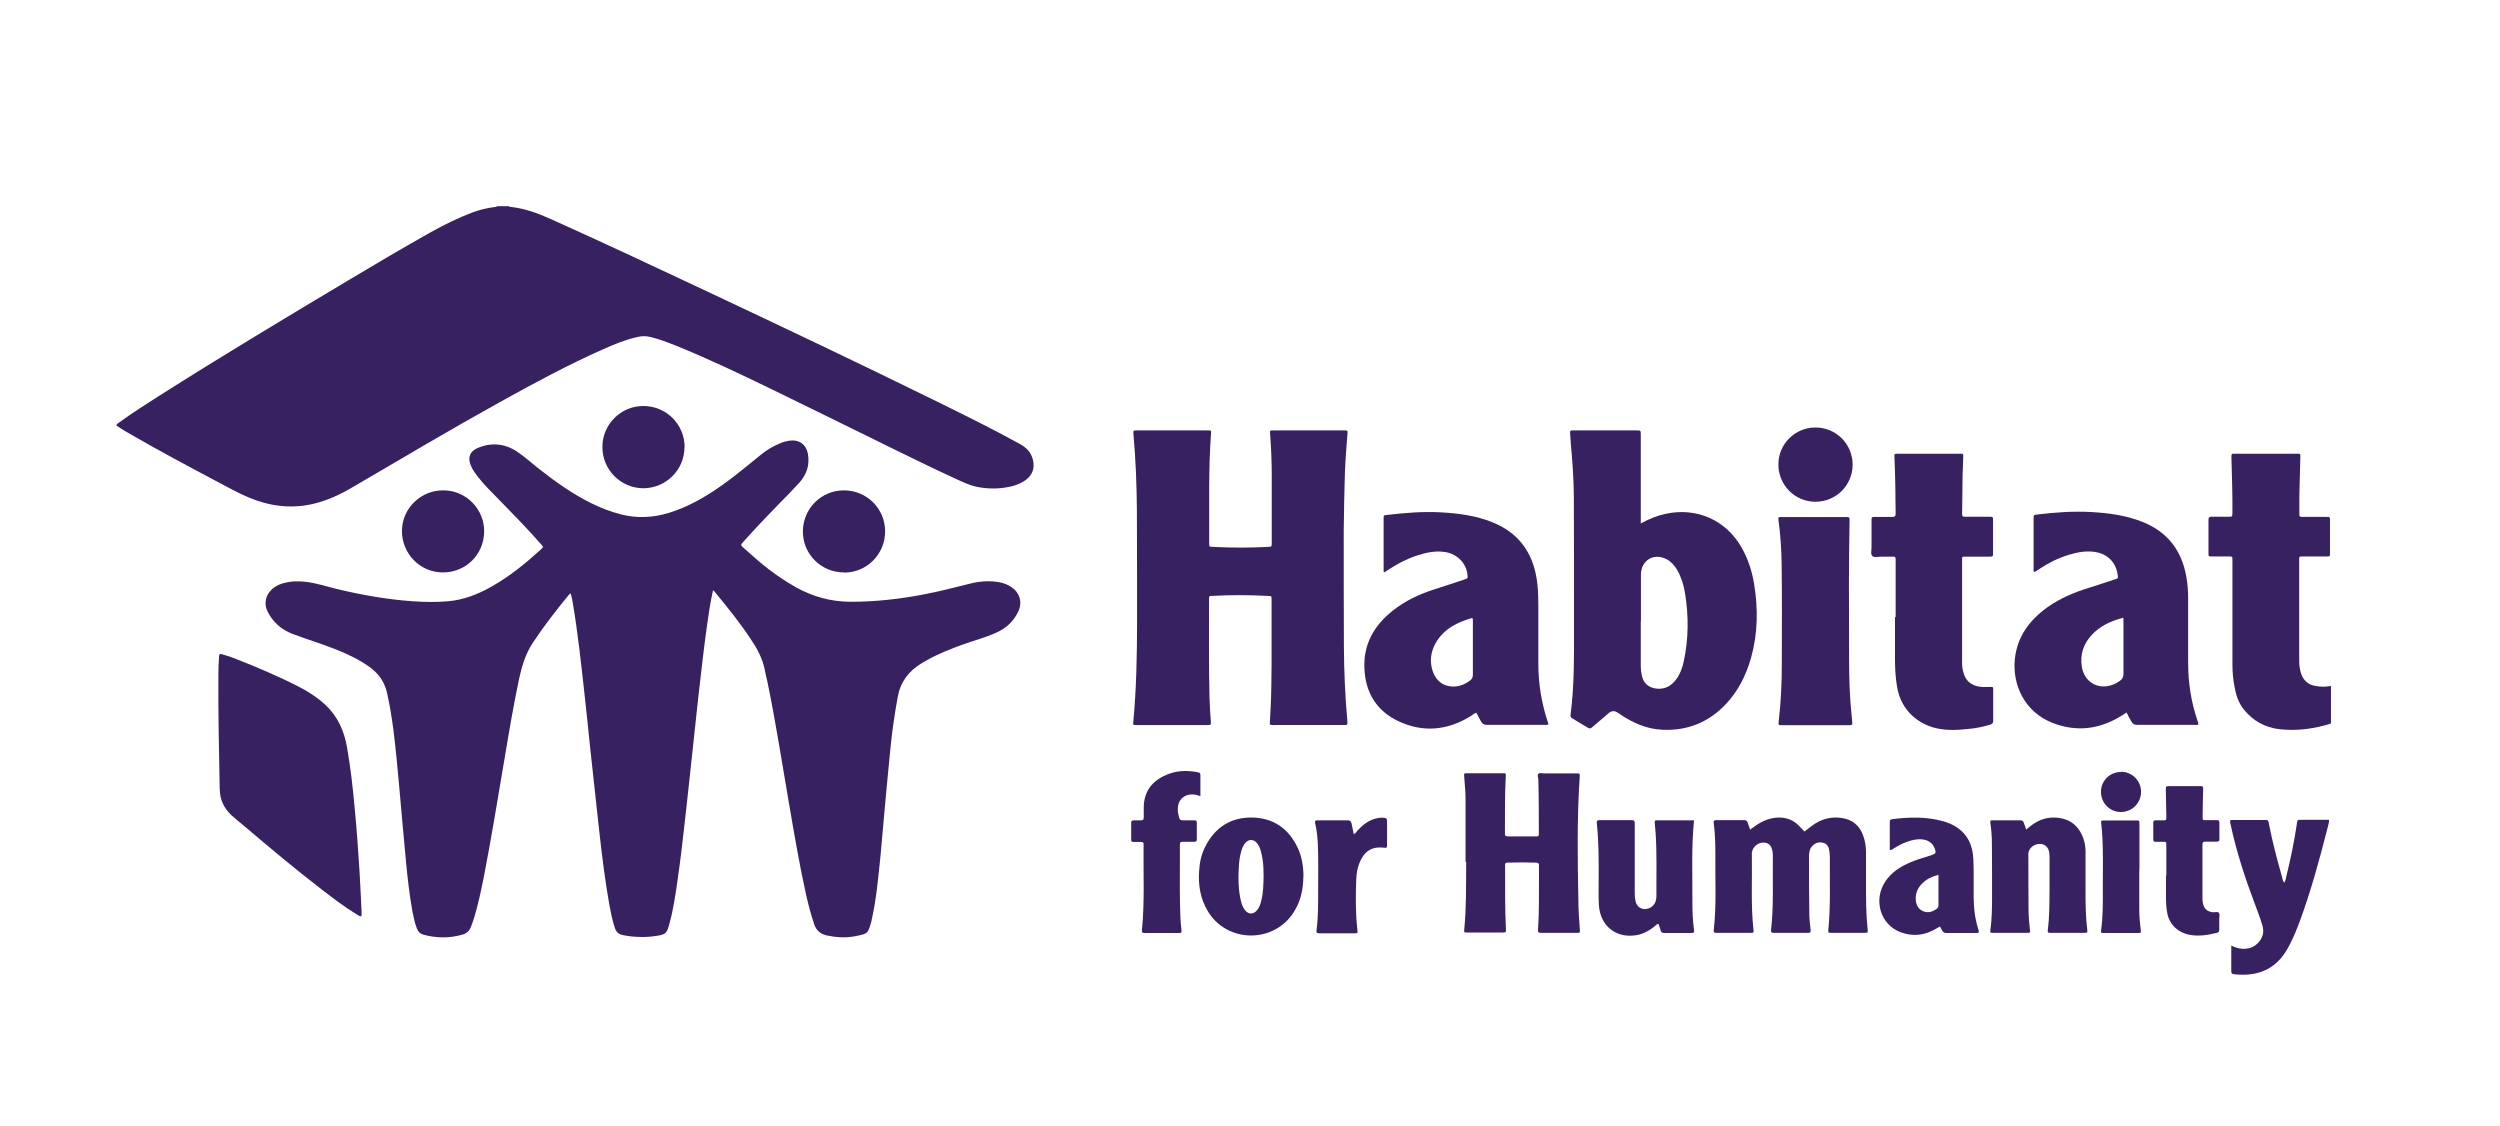
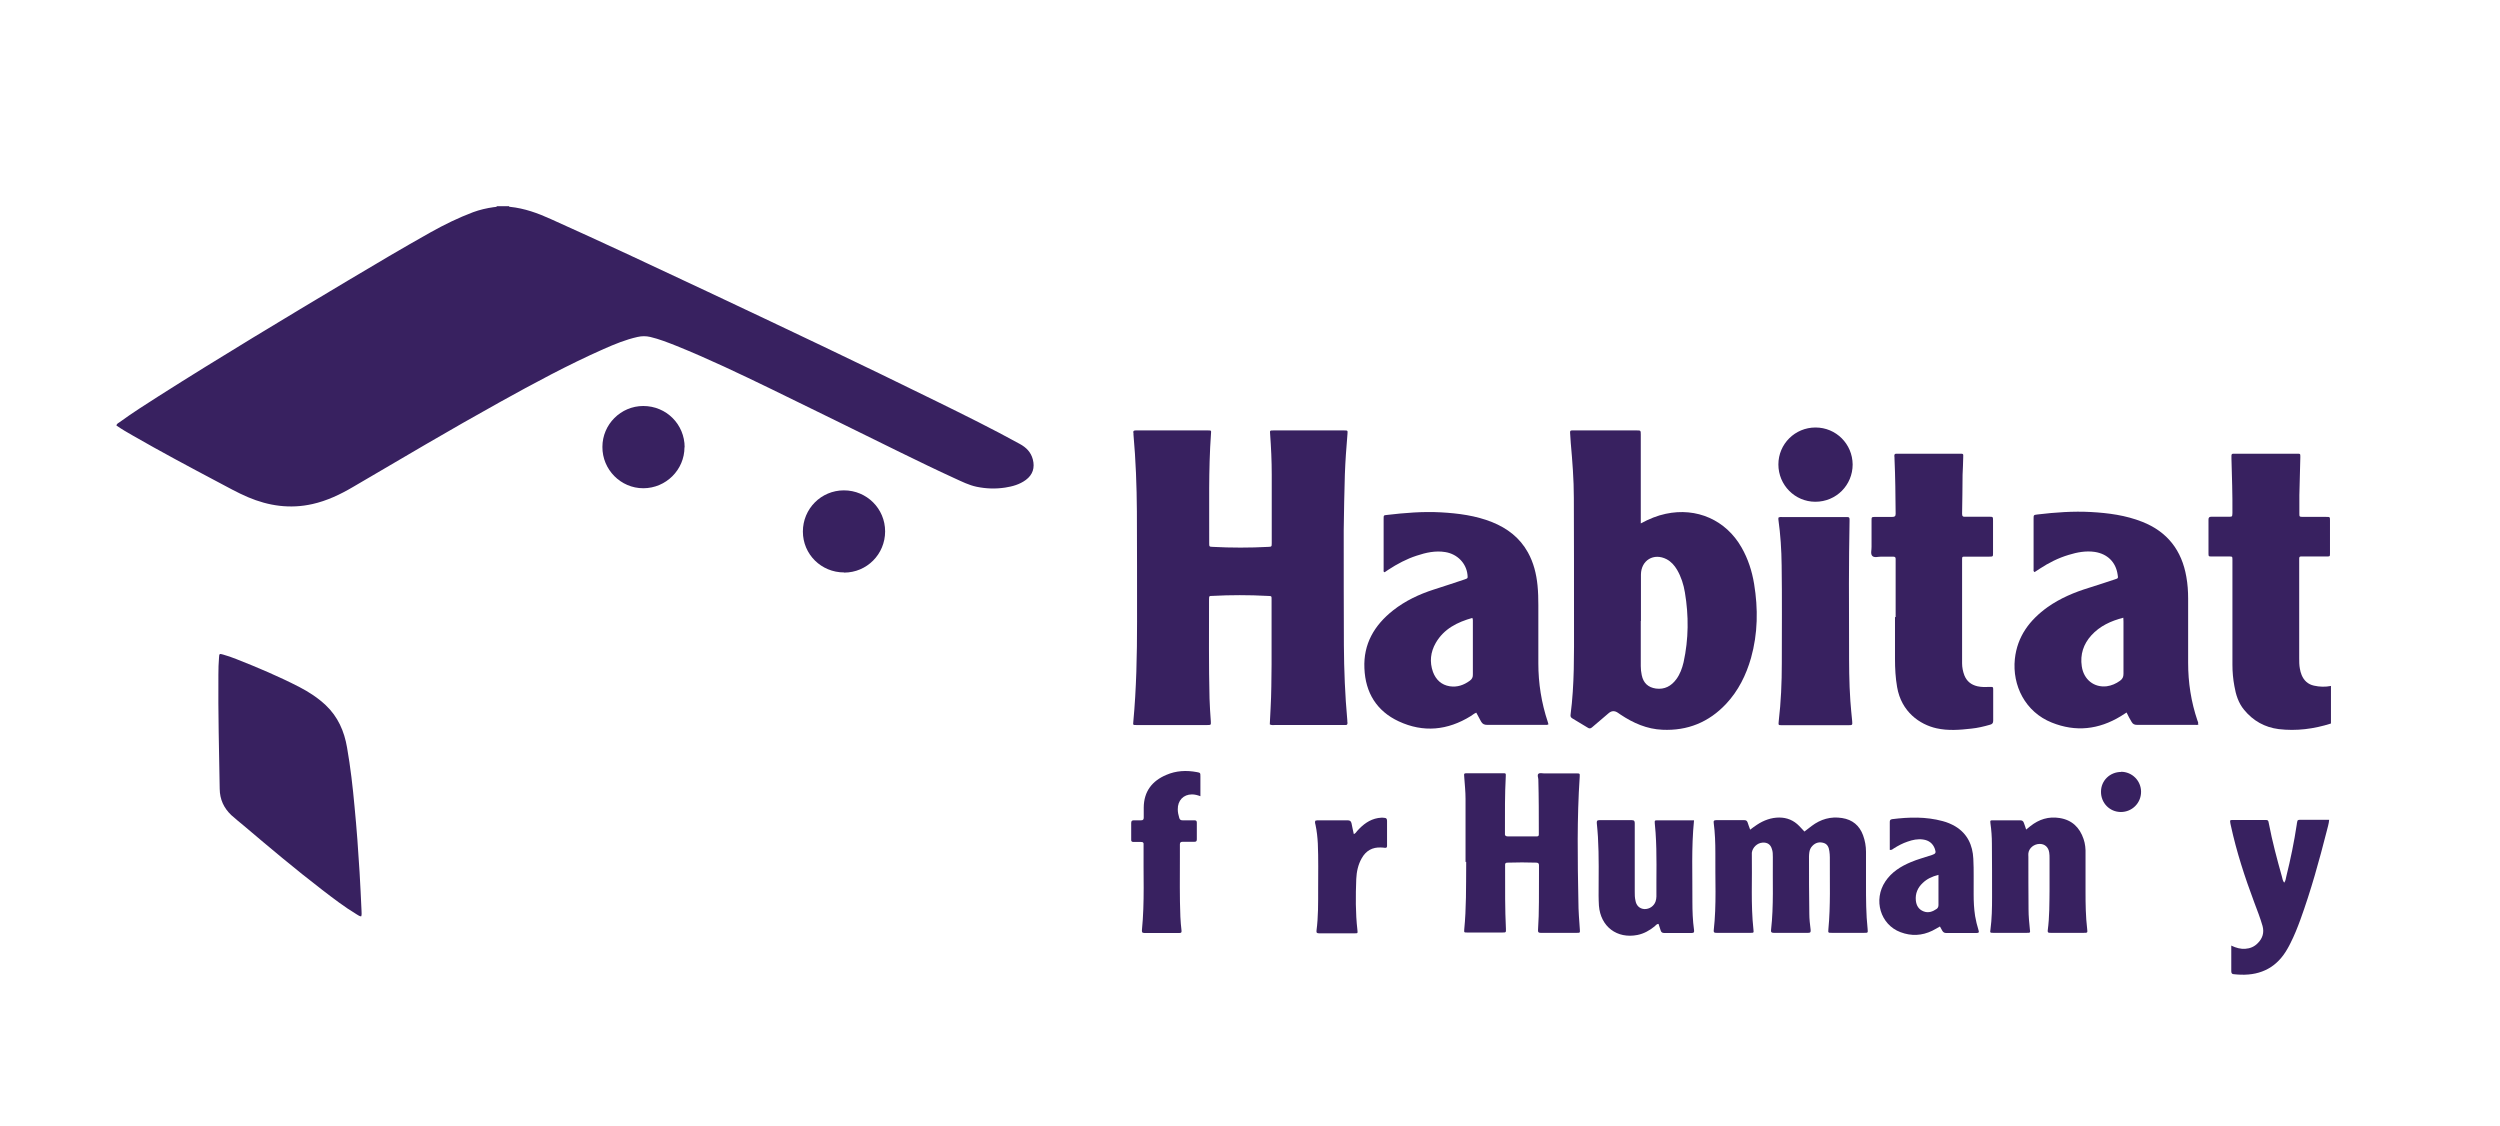
<svg xmlns="http://www.w3.org/2000/svg" id="Layer_1" data-name="Layer 1" version="1.1" viewBox="0 0 153.51 69.14">
  <defs>
    <style>
      .cls-1 {
        fill: #382160;
        stroke-width: 0px;
      }
    </style>
  </defs>
  <g id="jnhglv.tif">
    <g>
      <path class="cls-1" d="M31.22,12.65s.05.05.09.05c.89.09,1.72.39,2.53.76,3.21,1.44,6.4,2.94,9.59,4.44,4.71,2.22,9.42,4.45,14.09,6.75,1.71.84,3.43,1.69,5.1,2.61.4.22.68.5.8.95.13.51,0,.94-.43,1.26-.38.28-.82.4-1.27.47-.59.09-1.17.07-1.75-.05-.48-.1-.91-.32-1.35-.52-1.12-.51-2.22-1.05-3.33-1.59-2.64-1.3-5.28-2.6-7.93-3.89-1.92-.93-3.84-1.85-5.82-2.65-.53-.21-1.06-.42-1.61-.55-.26-.06-.52-.06-.78,0-.72.16-1.4.44-2.08.74-2.19.97-4.3,2.11-6.39,3.27-3.03,1.68-6.01,3.45-9,5.2-.78.46-1.6.85-2.49,1.05-1.37.31-2.69.12-3.96-.42-.66-.28-1.29-.64-1.92-.97-1.72-.91-3.44-1.83-5.13-2.8-.35-.2-.7-.4-1.03-.63.02-.12.13-.16.2-.21.77-.56,1.57-1.07,2.37-1.58,3.84-2.44,7.74-4.78,11.64-7.11,1.69-1.01,3.38-2.01,5.09-2.97.84-.47,1.7-.89,2.6-1.23.41-.15.84-.25,1.27-.31.07-.01.15,0,.21-.06h.67Z" />
      <path class="cls-1" d="M143.12,44.43c-1.04.33-2.11.47-3.2.34-.86-.11-1.57-.51-2.12-1.18-.35-.42-.51-.93-.6-1.46-.08-.43-.12-.87-.12-1.31,0-2.08,0-4.16,0-6.24,0-.07,0-.13,0-.2,0-.21,0-.21-.22-.21-.35,0-.69,0-1.04,0-.2,0-.21,0-.21-.19,0-.69,0-1.38,0-2.07,0-.13.04-.18.18-.18.35,0,.71,0,1.06,0,.22,0,.22,0,.23-.23.01-1.12-.03-2.24-.06-3.35,0-.06,0-.11,0-.17,0-.09.04-.12.12-.12.06,0,.11,0,.17,0,1.22,0,2.44,0,3.66,0,.03,0,.06,0,.08,0,.2,0,.2,0,.2.2-.02.78-.04,1.57-.06,2.35,0,.37,0,.75,0,1.12,0,.2,0,.2.2.21.48,0,.97,0,1.45,0,.23,0,.23,0,.23.22,0,.67,0,1.34,0,2.01,0,.2,0,.2-.2.2-.46,0-.91,0-1.37,0-.35,0-.32-.04-.32.31,0,1.98,0,3.95,0,5.93,0,.21,0,.43.04.64.02.14.06.27.11.4.14.34.39.57.75.65.35.08.7.09,1.05.02v2.29Z" />
-       <path class="cls-1" d="M43.78,36.26c-.16.7-.26,1.4-.36,2.1-.21,1.48-.37,2.96-.54,4.44-.12,1.08-.23,2.17-.35,3.25-.16,1.53-.33,3.06-.5,4.58-.12,1.1-.25,2.2-.41,3.3-.13.93-.26,1.86-.51,2.77-.17.64-.22.68-.88.78-.66.09-1.32.07-1.98-.06-.26-.05-.41-.18-.49-.43-.16-.46-.25-.94-.34-1.41-.27-1.52-.46-3.06-.63-4.6-.18-1.65-.36-3.3-.54-4.95-.12-1.14-.23-2.28-.36-3.42-.21-1.89-.41-3.78-.73-5.65-.03-.17-.07-.35-.11-.51-.05,0-.08.02-.1.05-.78.95-1.54,1.92-2.22,2.95-.46.69-.69,1.46-.86,2.25-.34,1.62-.62,3.26-.89,4.89-.42,2.45-.81,4.91-1.29,7.35-.16.79-.33,1.59-.56,2.36-.06.21-.14.42-.22.63-.1.25-.27.39-.52.46-.8.23-1.6.22-2.4,0-.2-.06-.31-.18-.39-.37-.13-.33-.2-.68-.27-1.03-.19-1.02-.3-2.05-.4-3.08-.15-1.59-.29-3.17-.43-4.76-.1-1.13-.21-2.26-.35-3.39-.1-.74-.22-1.47-.38-2.2-.15-.68-.51-1.19-1.06-1.59-.63-.46-1.33-.79-2.05-1.08-.89-.36-1.82-.63-2.71-.97-.67-.26-1.18-.71-1.51-1.35-.28-.55-.1-1.15.4-1.5.16-.11.34-.2.53-.25.47-.14.96-.15,1.44-.09.63.08,1.24.28,1.85.43,1.54.37,3.1.65,4.69.76.72.05,1.44.06,2.15,0,.97-.08,1.85-.43,2.68-.9,1.12-.63,2.11-1.44,3.05-2.3.14-.13.14-.13,0-.29-.83-.95-1.71-1.85-2.59-2.75-.45-.46-.92-.91-1.31-1.42-.15-.19-.29-.39-.39-.61-.25-.53-.11-.94.43-1.16.85-.34,1.67-.25,2.42.27.43.29.82.64,1.23.97,1.04.82,2.11,1.59,3.31,2.18.57.28,1.16.51,1.78.67,1.01.26,2.01.21,3-.1,1.21-.38,2.28-1.01,3.3-1.74.79-.56,1.53-1.19,2.29-1.8.36-.3.76-.54,1.2-.72.18-.08.37-.13.56-.16.58-.09,1.02.2,1.14.77.14.69-.06,1.3-.52,1.81-.4.44-.82.87-1.24,1.29-.71.73-1.41,1.46-2.09,2.22-.06.06-.1.13-.17.19-.1.09-.08.16.02.25.36.31.71.64,1.07.94.69.58,1.42,1.09,2.2,1.53,1.05.58,2.16.89,3.37.89,1.49,0,2.96-.16,4.42-.44.97-.18,1.93-.43,2.89-.67.59-.15,1.19-.2,1.8-.09.28.05.54.15.77.31.5.34.67.93.41,1.48-.28.6-.74,1.03-1.34,1.3-.67.31-1.39.49-2.08.74-.77.28-1.54.58-2.25.99-.1.06-.19.12-.29.17-.79.48-1.29,1.15-1.45,2.08-.18.99-.33,1.99-.43,2.99-.13,1.3-.25,2.6-.37,3.9-.09.94-.16,1.88-.25,2.81-.14,1.33-.25,2.67-.55,3.98,0,0,0,.02,0,.03-.23.82-.22.8-1.03.96-.57.11-1.15.07-1.72-.05-.4-.09-.65-.31-.78-.7-.2-.6-.36-1.21-.5-1.83-.42-1.9-.74-3.82-1.07-5.74-.42-2.42-.79-4.86-1.29-7.27-.06-.27-.13-.54-.18-.82-.14-.66-.45-1.24-.82-1.79-.68-1.04-1.46-2-2.25-2.96-.03-.03-.05-.08-.14-.08Z" />
      <path class="cls-1" d="M77.97,44.48c.02-.33.03-.66.05-.99.05-.89.05-1.79.06-2.68,0-1.31,0-2.63,0-3.94,0-.31.02-.26-.27-.28-1.12-.06-2.24-.06-3.36,0-.19.01-.21-.02-.21.22,0,2.02-.02,4.05.03,6.07.01.47.05.95.08,1.42.01.21.01.22-.21.22-1.46,0-2.91,0-4.37,0-.2,0-.2,0-.18-.2.19-2.04.23-4.09.23-6.15,0-2.26,0-4.51-.01-6.77-.01-1.57-.07-3.15-.21-4.72,0-.03,0-.06,0-.08-.04-.15.04-.18.17-.17.04,0,.07,0,.11,0,1.4,0,2.8,0,4.2,0,.04,0,.07,0,.11,0,.18,0,.19,0,.17.2-.16,2.23-.1,4.47-.11,6.71,0,.23,0,.23.22.24,1.14.06,2.27.06,3.41,0,.2-.01.21-.01.21-.23,0-1.41,0-2.82,0-4.22,0-.83-.04-1.66-.1-2.49-.02-.21-.01-.21.21-.21,1.45,0,2.89,0,4.34,0,.21,0,.22,0,.2.22-.07.83-.13,1.65-.16,2.48-.03,1.15-.06,2.29-.07,3.44,0,2.35,0,4.7.01,7.05.01,1.54.07,3.07.21,4.61,0,.05,0,.09.01.14.01.11-.03.16-.14.15-.05,0-.09,0-.14,0-1.4,0-2.8,0-4.2,0-.09,0-.19.02-.29-.04Z" />
      <path class="cls-1" d="M100.75,32.14c.52-.28,1.01-.48,1.53-.59,1.9-.41,3.7.38,4.66,2.07.4.7.64,1.45.77,2.24.25,1.53.23,3.04-.19,4.54-.3,1.05-.78,2.02-1.53,2.82-1.06,1.13-2.37,1.66-3.91,1.59-.95-.04-1.79-.41-2.57-.93-.05-.04-.11-.07-.16-.11q-.3-.21-.57.02c-.34.29-.68.58-1.02.87-.09.08-.17.09-.27.02-.31-.19-.62-.38-.93-.56-.11-.06-.14-.13-.12-.25.24-1.84.21-3.7.21-5.55,0-2.58,0-5.16-.01-7.75,0-1.13-.09-2.25-.19-3.38-.02-.2-.02-.41-.04-.61-.01-.11.02-.16.13-.15.03,0,.06,0,.08,0,1.3,0,2.59,0,3.89,0,.23,0,.24,0,.24.25,0,1.71,0,3.41,0,5.12,0,.1,0,.2,0,.35ZM100.75,38.13c0,.92,0,1.85,0,2.77,0,.19.02.37.06.56.1.48.39.75.87.82.53.07.94-.15,1.25-.57.23-.31.36-.67.45-1.05.31-1.42.32-2.85.08-4.28-.08-.49-.23-.96-.48-1.39-.16-.27-.36-.5-.64-.65-.79-.41-1.57.06-1.58.94,0,.06,0,.11,0,.17,0,.89,0,1.79,0,2.68Z" />
      <path class="cls-1" d="M95.09,44.47c-.09.06-.17.04-.24.04-1.18,0-2.35,0-3.53,0-.18,0-.29-.05-.38-.21-.1-.18-.2-.36-.29-.54-.13.05-.23.14-.34.21-1.42.88-2.91,1.03-4.43.32-1.35-.63-2.04-1.76-2.1-3.25-.07-1.5.61-2.65,1.76-3.56.75-.59,1.6-.99,2.5-1.28.63-.2,1.26-.41,1.89-.62.2-.07.2-.07.18-.28-.07-.71-.62-1.28-1.36-1.4-.61-.1-1.19.03-1.76.22-.62.2-1.2.51-1.75.87-.08.05-.15.1-.22.15-.09-.03-.06-.1-.06-.15,0-1.04,0-2.09,0-3.13,0-.22,0-.22.2-.24,1.1-.13,2.21-.22,3.32-.16,1.07.06,2.14.2,3.14.6.94.38,1.7.96,2.2,1.86.35.63.52,1.32.59,2.03.04.4.05.8.05,1.2,0,1.19,0,2.39,0,3.58,0,1.23.19,2.43.58,3.6.01.04.03.09.04.14ZM90.42,37.94c-.93.26-1.76.67-2.26,1.54-.32.56-.39,1.16-.17,1.78.18.48.52.8,1.03.88.46.07.86-.07,1.23-.34.14-.1.2-.22.19-.4,0-1.07,0-2.14,0-3.21,0-.07.01-.15-.03-.24Z" />
      <path class="cls-1" d="M135,44.48c-.07.05-.14.03-.22.03-1.18,0-2.37,0-3.55,0-.16,0-.26-.04-.34-.18-.11-.18-.21-.37-.31-.58-.13.08-.24.16-.36.23-1.35.82-2.76.98-4.23.39-1.63-.65-2.44-2.28-2.27-3.91.15-1.39.91-2.39,2.01-3.18.78-.55,1.64-.91,2.55-1.19.52-.16,1.05-.34,1.57-.51.22-.07.22-.07.18-.3-.11-.77-.63-1.27-1.4-1.39-.55-.08-1.08.02-1.6.18-.64.19-1.23.49-1.78.85-.11.07-.22.14-.32.21-.09-.06-.06-.13-.06-.19,0-1.03,0-2.05,0-3.08,0-.24,0-.24.24-.27,1.09-.13,2.19-.21,3.29-.15,1.07.06,2.13.2,3.14.6,1.55.61,2.43,1.76,2.71,3.38.08.44.11.89.11,1.34,0,1.31,0,2.63,0,3.94,0,1.21.18,2.39.57,3.54.02.07.07.13.04.21ZM130.38,37.93c-.77.2-1.44.51-1.96,1.08-.49.54-.7,1.18-.59,1.91.12.81.75,1.31,1.53,1.22.3-.04.57-.16.82-.34.15-.11.21-.23.21-.42,0-1.07,0-2.14,0-3.22,0-.06,0-.13-.01-.23Z" />
      <path class="cls-1" d="M22.19,56.27c-.11,0-.19-.07-.28-.12-.75-.45-1.45-.99-2.14-1.52-1.64-1.26-3.22-2.59-4.8-3.93-.26-.22-.52-.42-.77-.65-.46-.44-.7-.96-.71-1.61-.04-2.34-.1-4.68-.08-7.02,0-.35.01-.71.04-1.06.01-.22.03-.23.24-.17.28.08.55.17.82.28,1.32.52,2.62,1.07,3.88,1.72.58.3,1.13.66,1.61,1.11.75.71,1.14,1.6,1.31,2.6.21,1.2.35,2.41.46,3.63.13,1.34.23,2.69.31,4.04.05.79.08,1.58.12,2.37,0,.11.02.22-.02.33Z" />
      <path class="cls-1" d="M116.4,37.89c0-1.13,0-2.26,0-3.38,0-.06,0-.11,0-.17.01-.12-.04-.16-.16-.16-.24,0-.48,0-.73,0-.18,0-.42.08-.54-.04-.13-.13-.04-.37-.05-.56,0-.54,0-1.08,0-1.62,0-.21,0-.21.22-.22.35,0,.71,0,1.06,0,.14,0,.2-.04.2-.19-.01-1.13-.02-2.26-.07-3.38,0-.06,0-.11-.01-.17,0-.09.02-.14.12-.14.06,0,.11,0,.17,0,1.22,0,2.44,0,3.66,0,.03,0,.06,0,.08,0,.2,0,.21,0,.2.2,0,.36-.03.73-.04,1.09-.01.8-.01,1.6-.03,2.4,0,.16.06.19.2.18.48,0,.97,0,1.45,0,.25,0,.25,0,.25.24,0,.66,0,1.32,0,1.99,0,.21,0,.22-.22.22-.49,0-.99,0-1.48,0-.2,0-.2,0-.2.2,0,2.12,0,4.23,0,6.35,0,.25.05.5.14.74.15.37.42.58.8.67.26.06.52.05.78.04.18,0,.19,0,.19.17,0,.46,0,.91,0,1.37,0,.18,0,.35,0,.53,0,.15-.05.21-.19.25-.38.11-.76.2-1.15.24-.71.08-1.43.14-2.14-.02-1.03-.23-2.16-1.01-2.42-2.53-.1-.57-.13-1.15-.13-1.73,0-.86,0-1.72,0-2.57Z" />
      <path class="cls-1" d="M109.21,31.78c.09-.05.17-.03.26-.03,1.28,0,2.56,0,3.83,0,.05,0,.09,0,.14,0,.1,0,.13.04.13.14,0,.04,0,.07,0,.11-.05,2.54-.04,5.09-.03,7.64,0,1.14,0,2.27.08,3.41.03.41.07.82.11,1.22.02.25.02.26-.22.26-1.36,0-2.72,0-4.09,0-.23,0-.22,0-.2-.24.14-1.19.19-2.38.19-3.57,0-2,.02-4.01-.01-6.01-.01-.94-.07-1.88-.2-2.81,0-.04,0-.07,0-.1Z" />
      <path class="cls-1" d="M89.99,52.94c0-1.3,0-2.59,0-3.89,0-.45-.05-.89-.08-1.34-.02-.22-.02-.23.19-.23.73,0,1.45,0,2.18,0,.19,0,.19,0,.18.21-.06,1.1-.05,2.2-.05,3.3,0,.06,0,.11,0,.17-.02.14.04.2.19.2.46,0,.91,0,1.37,0,.13,0,.26,0,.39,0,.09,0,.14-.04.13-.14,0-.03,0-.06,0-.08,0-1.09,0-2.18-.03-3.27,0-.12-.08-.26,0-.35.08-.08.23-.03.35-.03.66,0,1.32,0,1.99,0,.21,0,.21,0,.2.21-.17,2.55-.13,5.1-.08,7.66,0,.58.05,1.15.09,1.73.01.18.01.19-.17.19-.75,0-1.49,0-2.24,0-.11,0-.17-.03-.16-.16.08-1.15.05-2.31.06-3.47,0-.17,0-.34,0-.5,0-.11-.02-.17-.15-.18-.6-.02-1.19-.02-1.79,0-.11,0-.15.05-.14.15,0,.09,0,.19,0,.28,0,1.21-.01,2.42.05,3.63.01.23,0,.23-.22.23-.72,0-1.44,0-2.15,0-.2,0-.2,0-.19-.18.13-1.31.11-2.62.12-3.94,0-.07,0-.15,0-.22,0,0-.02,0-.03,0Z" />
      <path class="cls-1" d="M107.46,50.95c.16-.12.29-.22.43-.31.41-.27.87-.44,1.36-.44.48,0,.89.17,1.23.52.1.11.2.22.32.34.15-.11.29-.23.44-.34.56-.42,1.17-.6,1.87-.49.64.1,1.07.46,1.29,1.06.12.33.18.67.18,1.01,0,.65,0,1.31,0,1.96,0,.93,0,1.86.1,2.79.02.23.02.23-.21.23-.66,0-1.32,0-1.99,0-.22,0-.23,0-.21-.21.14-1.47.08-2.94.09-4.42,0-.13-.01-.26-.03-.39-.03-.22-.11-.43-.35-.5-.26-.08-.5-.02-.69.18-.11.11-.17.25-.19.4-.01.08-.02.17-.02.25,0,1.17,0,2.35.02,3.52,0,.33.04.65.08.98.01.13,0,.19-.14.19-.71,0-1.42,0-2.13,0-.14,0-.18-.05-.16-.18.17-1.49.09-2.98.11-4.47,0-.17,0-.34-.06-.5-.08-.28-.28-.41-.57-.39-.33.02-.62.3-.66.62,0,.02,0,.04,0,.06.03,1.56-.07,3.11.1,4.67.02.18.02.19-.17.19-.7,0-1.4,0-2.1,0-.1,0-.18,0-.17-.15.18-1.58.08-3.17.1-4.75,0-.62-.02-1.23-.1-1.84-.02-.13.01-.18.16-.18.57,0,1.14,0,1.71,0,.11,0,.17.03.21.14.04.14.1.28.16.45Z" />
      <path class="cls-1" d="M124.4,50.95c.1-.08.19-.15.27-.22.53-.42,1.12-.61,1.8-.5.76.12,1.23.58,1.47,1.29.1.29.13.6.12.91,0,.77,0,1.55,0,2.32,0,.76.01,1.53.1,2.29.03.24.02.24-.2.24-.68,0-1.36,0-2.04,0-.11,0-.2.01-.18-.16.11-.82.1-1.65.11-2.48,0-.64,0-1.29,0-1.93,0-.12,0-.24-.02-.36-.05-.34-.28-.53-.58-.53-.35,0-.66.25-.7.57-.01.07,0,.15,0,.22,0,1.08,0,2.16.01,3.24,0,.4.04.8.08,1.2.03.23.03.23-.18.23-.69,0-1.38,0-2.07,0-.19,0-.2-.01-.17-.19.09-.67.1-1.34.1-2.01,0-1.09,0-2.18-.01-3.27,0-.42-.03-.84-.09-1.25-.02-.18-.02-.19.17-.19.55,0,1.1,0,1.65,0,.12,0,.19.04.23.15.05.14.1.27.15.44Z" />
      <path class="cls-1" d="M104.02,50.37c-.17,1.69-.09,3.35-.1,5,0,.58.02,1.16.1,1.73.02.13,0,.19-.15.19-.56,0-1.12,0-1.68,0-.12,0-.19-.05-.22-.16-.04-.13-.09-.26-.13-.4-.12,0-.17.1-.25.16-.31.25-.65.44-1.04.52-1.26.25-2.27-.51-2.37-1.8-.02-.2-.01-.41-.02-.61,0-1.2.03-2.4-.04-3.61-.02-.28-.04-.56-.07-.84-.01-.13.01-.19.16-.19.66,0,1.32,0,1.99,0,.16,0,.18.07.18.2,0,.45,0,.89,0,1.34,0,.95,0,1.9,0,2.85,0,.18,0,.36.04.53.05.33.26.52.55.54.31.01.59-.18.69-.47.03-.1.05-.2.05-.3-.01-1.3.04-2.61-.05-3.91-.01-.2-.04-.39-.05-.58-.01-.18-.01-.19.17-.19.4,0,.8,0,1.2,0,.34,0,.69,0,1.06,0Z" />
      <path class="cls-1" d="M137.02,58.07c.3.14.57.21.85.19.3-.02.56-.13.77-.35.29-.29.4-.64.29-1.05-.14-.49-.33-.97-.51-1.45-.58-1.55-1.09-3.11-1.44-4.73-.02-.07-.03-.15-.04-.22,0-.03,0-.05,0-.08.07-.04.15-.03.22-.03.62,0,1.25,0,1.87,0,.24,0,.25,0,.29.23.21,1.1.5,2.18.8,3.25.03.12.05.26.14.37.09-.12.1-.26.13-.39.26-1.05.48-2.11.64-3.18,0-.06.02-.11.03-.17,0-.09.06-.12.15-.12.28,0,.56,0,.84,0,.32,0,.63,0,.97,0-.02.24-.09.45-.14.66-.47,1.85-.98,3.69-1.63,5.48-.18.49-.37.97-.61,1.44-.05.11-.11.21-.17.32-.63,1.13-1.6,1.65-2.88,1.61-.14,0-.28-.02-.42-.03-.11,0-.16-.06-.16-.18,0-.52,0-1.04,0-1.6Z" />
-       <path class="cls-1" d="M80.03,53.82c0,.85-.19,1.64-.69,2.34-1.28,1.79-4.03,1.69-5.17-.2-.46-.76-.6-1.6-.54-2.47.03-.54.14-1.05.39-1.53.6-1.16,1.56-1.78,2.86-1.76,1.31.02,2.25.68,2.81,1.87.24.51.34,1.09.35,1.74ZM77.59,53.79c-.01-.35,0-.74-.08-1.13-.06-.31-.12-.63-.32-.88-.21-.27-.52-.27-.74,0-.11.14-.18.31-.23.48-.09.31-.13.62-.15.94-.04.73-.04,1.45.14,2.17.05.19.12.37.25.53.21.26.5.25.72,0,.15-.18.22-.39.27-.61.12-.47.13-.96.14-1.49Z" />
      <path class="cls-1" d="M116.04,52.18c0-.57,0-1.13,0-1.69,0-.1.01-.17.14-.19,1.04-.13,2.08-.16,3.11.12.27.07.53.18.77.32.75.45,1.07,1.16,1.11,1.99.04.73.01,1.45.02,2.18,0,.45.02.89.09,1.34.05.29.12.58.21.87.04.11.03.17-.12.17-.62,0-1.25,0-1.87,0-.11,0-.18-.05-.23-.13-.05-.09-.1-.17-.15-.27-.16.09-.31.18-.47.26-.64.31-1.29.34-1.95.09-1.24-.46-1.69-1.99-.93-3.12.38-.57.94-.92,1.56-1.18.42-.18.86-.29,1.3-.44.23-.08.26-.13.18-.37-.12-.34-.37-.53-.72-.58-.33-.05-.65.02-.96.13-.3.1-.58.25-.85.42-.06.04-.11.1-.23.09ZM119.03,53.72c-.4.1-.71.25-.97.5-.31.29-.46.65-.42,1.07.03.31.17.55.47.67.3.12.56.02.81-.15.08-.06.11-.14.11-.24,0-.23,0-.46,0-.7,0-.37,0-.74,0-1.15Z" />
      <path class="cls-1" d="M73.71,48.89c-.19-.07-.35-.11-.52-.11-.52,0-.88.37-.87.92,0,.18.04.35.09.52.03.11.09.15.2.15.24,0,.49,0,.73,0,.1,0,.15.03.15.14,0,.34,0,.69,0,1.03,0,.11-.04.15-.15.15-.24,0-.49,0-.73,0-.12,0-.16.05-.16.16,0,.27,0,.54,0,.81,0,1.21-.02,2.42.03,3.64.01.28.04.56.07.84.01.11-.01.15-.13.15-.72,0-1.44,0-2.15,0-.15,0-.16-.07-.15-.19.17-1.71.08-3.43.1-5.14,0-.03,0-.06,0-.08.02-.13-.04-.19-.17-.18-.15,0-.3,0-.45,0-.11,0-.15-.05-.14-.15,0-.34,0-.67,0-1.01,0-.12.04-.17.16-.17.15,0,.3,0,.45,0,.12,0,.16-.05.16-.17,0-.2,0-.41,0-.62.01-.98.51-1.63,1.39-2,.6-.26,1.23-.29,1.87-.17.22.04.22.05.22.27,0,.39,0,.78,0,1.21Z" />
-       <path class="cls-1" d="M133.02,53.77c0-.59,0-1.17,0-1.76,0-.35.03-.32-.31-.32-.12,0-.24,0-.36,0-.09,0-.13-.04-.13-.14,0-.34,0-.69,0-1.03,0-.1.04-.16.15-.15.12,0,.24,0,.36,0,.29,0,.3.04.29-.28-.01-.52-.02-1.04-.03-1.57,0-.24,0-.25.24-.25.61,0,1.21,0,1.82,0,.24,0,.24,0,.23.25-.01.54-.03,1.08-.03,1.62,0,.22,0,.22.21.22.22,0,.45,0,.67,0,.11,0,.15.04.15.15,0,.34,0,.69,0,1.03,0,.11-.05.14-.16.14-.23,0-.47,0-.7,0-.13,0-.18.04-.18.18,0,1.12,0,2.24,0,3.36,0,.08.02.17.03.25.07.35.28.52.64.55.12,0,.27-.06.34.04.07.09.02.23.02.35,0,.22,0,.45,0,.67,0,.11-.03.18-.14.2-.56.14-1.12.23-1.69.12-.6-.11-1.23-.55-1.37-1.37-.05-.29-.07-.57-.07-.86,0-.47,0-.93,0-1.4Z" />
      <path class="cls-1" d="M42.03,27.46c0,1.39-1.14,2.52-2.53,2.52-1.39,0-2.52-1.15-2.51-2.54,0-1.38,1.13-2.51,2.51-2.51,1.41,0,2.54,1.12,2.54,2.54Z" />
-       <path class="cls-1" d="M29.73,32.65c-.02,1.42-1.15,2.52-2.57,2.5-1.39-.02-2.49-1.17-2.48-2.57.02-1.38,1.18-2.5,2.58-2.47,1.38.02,2.49,1.17,2.47,2.55Z" />
      <path class="cls-1" d="M51.83,35.15c-1.4,0-2.53-1.11-2.53-2.51,0-1.4,1.12-2.53,2.52-2.53,1.4,0,2.53,1.12,2.53,2.52,0,1.4-1.12,2.53-2.52,2.53Z" />
      <path class="cls-1" d="M80.76,50.4s.09-.03.13-.03c.62,0,1.23,0,1.85,0,.15,0,.22.05.25.19.04.22.09.43.14.66.11-.05.15-.13.21-.2.35-.39.75-.7,1.28-.79.13-.02.26-.03.39-.01.11,0,.16.06.16.18,0,.51,0,1.02,0,1.54,0,.1-.04.13-.14.12-.07-.01-.15-.02-.22-.02-.54-.03-.94.2-1.2.67-.22.39-.31.82-.33,1.26-.04,1.04-.05,2.09.07,3.13.02.21.03.21-.17.21-.73,0-1.45,0-2.18,0-.13,0-.18-.03-.16-.18.11-.84.1-1.69.1-2.54,0-.93.02-1.86-.02-2.79-.02-.38-.06-.76-.14-1.14-.02-.08-.05-.16-.02-.24Z" />
      <path class="cls-1" d="M111.48,26.25c1.26,0,2.27,1.01,2.28,2.27,0,1.27-1.01,2.29-2.29,2.29-1.26,0-2.27-1.03-2.27-2.29,0-1.26,1.02-2.27,2.28-2.27Z" />
-       <path class="cls-1" d="M131.36,53.41c0,.82,0,1.64,0,2.46,0,.41.04.82.09,1.23.02.18.02.19-.17.19-.7,0-1.4,0-2.1,0-.18,0-.19-.01-.16-.2.11-.83.11-1.67.1-2.51,0-1.17.04-2.35-.05-3.52-.01-.15-.03-.3-.04-.44-.03-.24-.03-.24.2-.24.64,0,1.29,0,1.93,0,.21,0,.21,0,.21.22,0,.94,0,1.88,0,2.82,0,0,0,0,0,0Z" />
      <path class="cls-1" d="M130.24,47.39c.68,0,1.23.55,1.23,1.23,0,.69-.55,1.24-1.24,1.24-.69,0-1.23-.56-1.22-1.25,0-.68.55-1.21,1.24-1.21Z" />
    </g>
  </g>
</svg>